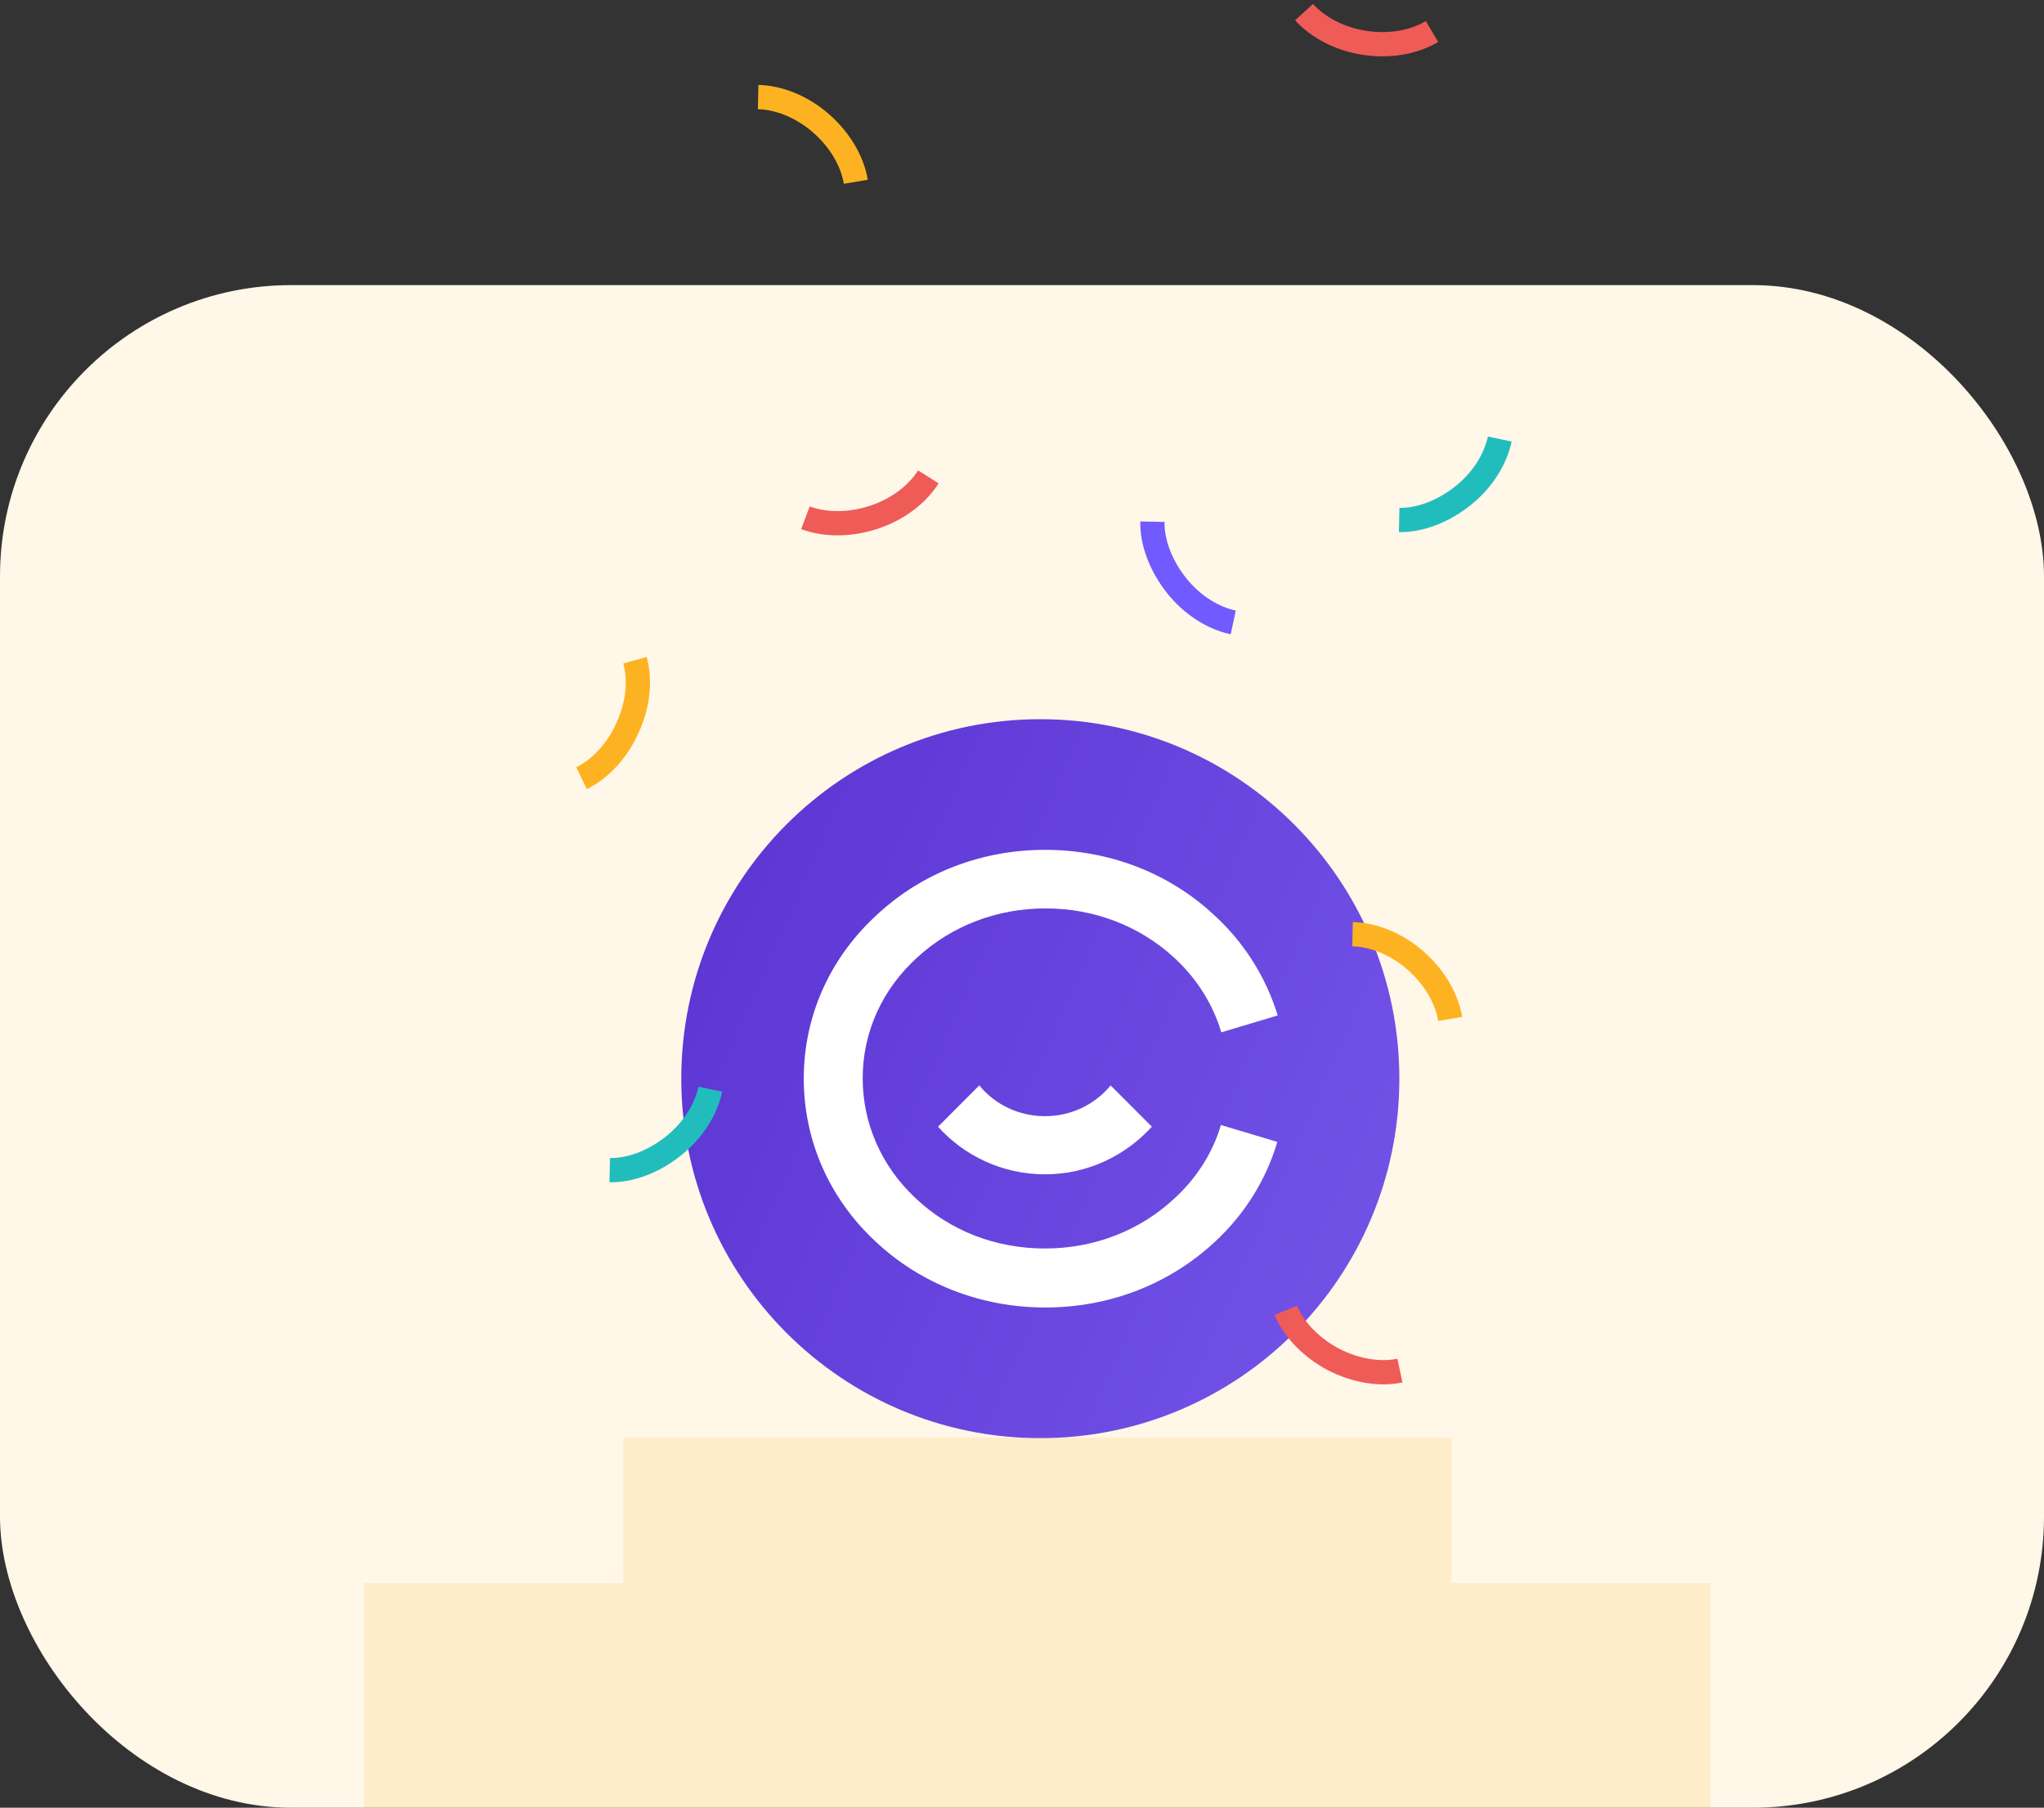
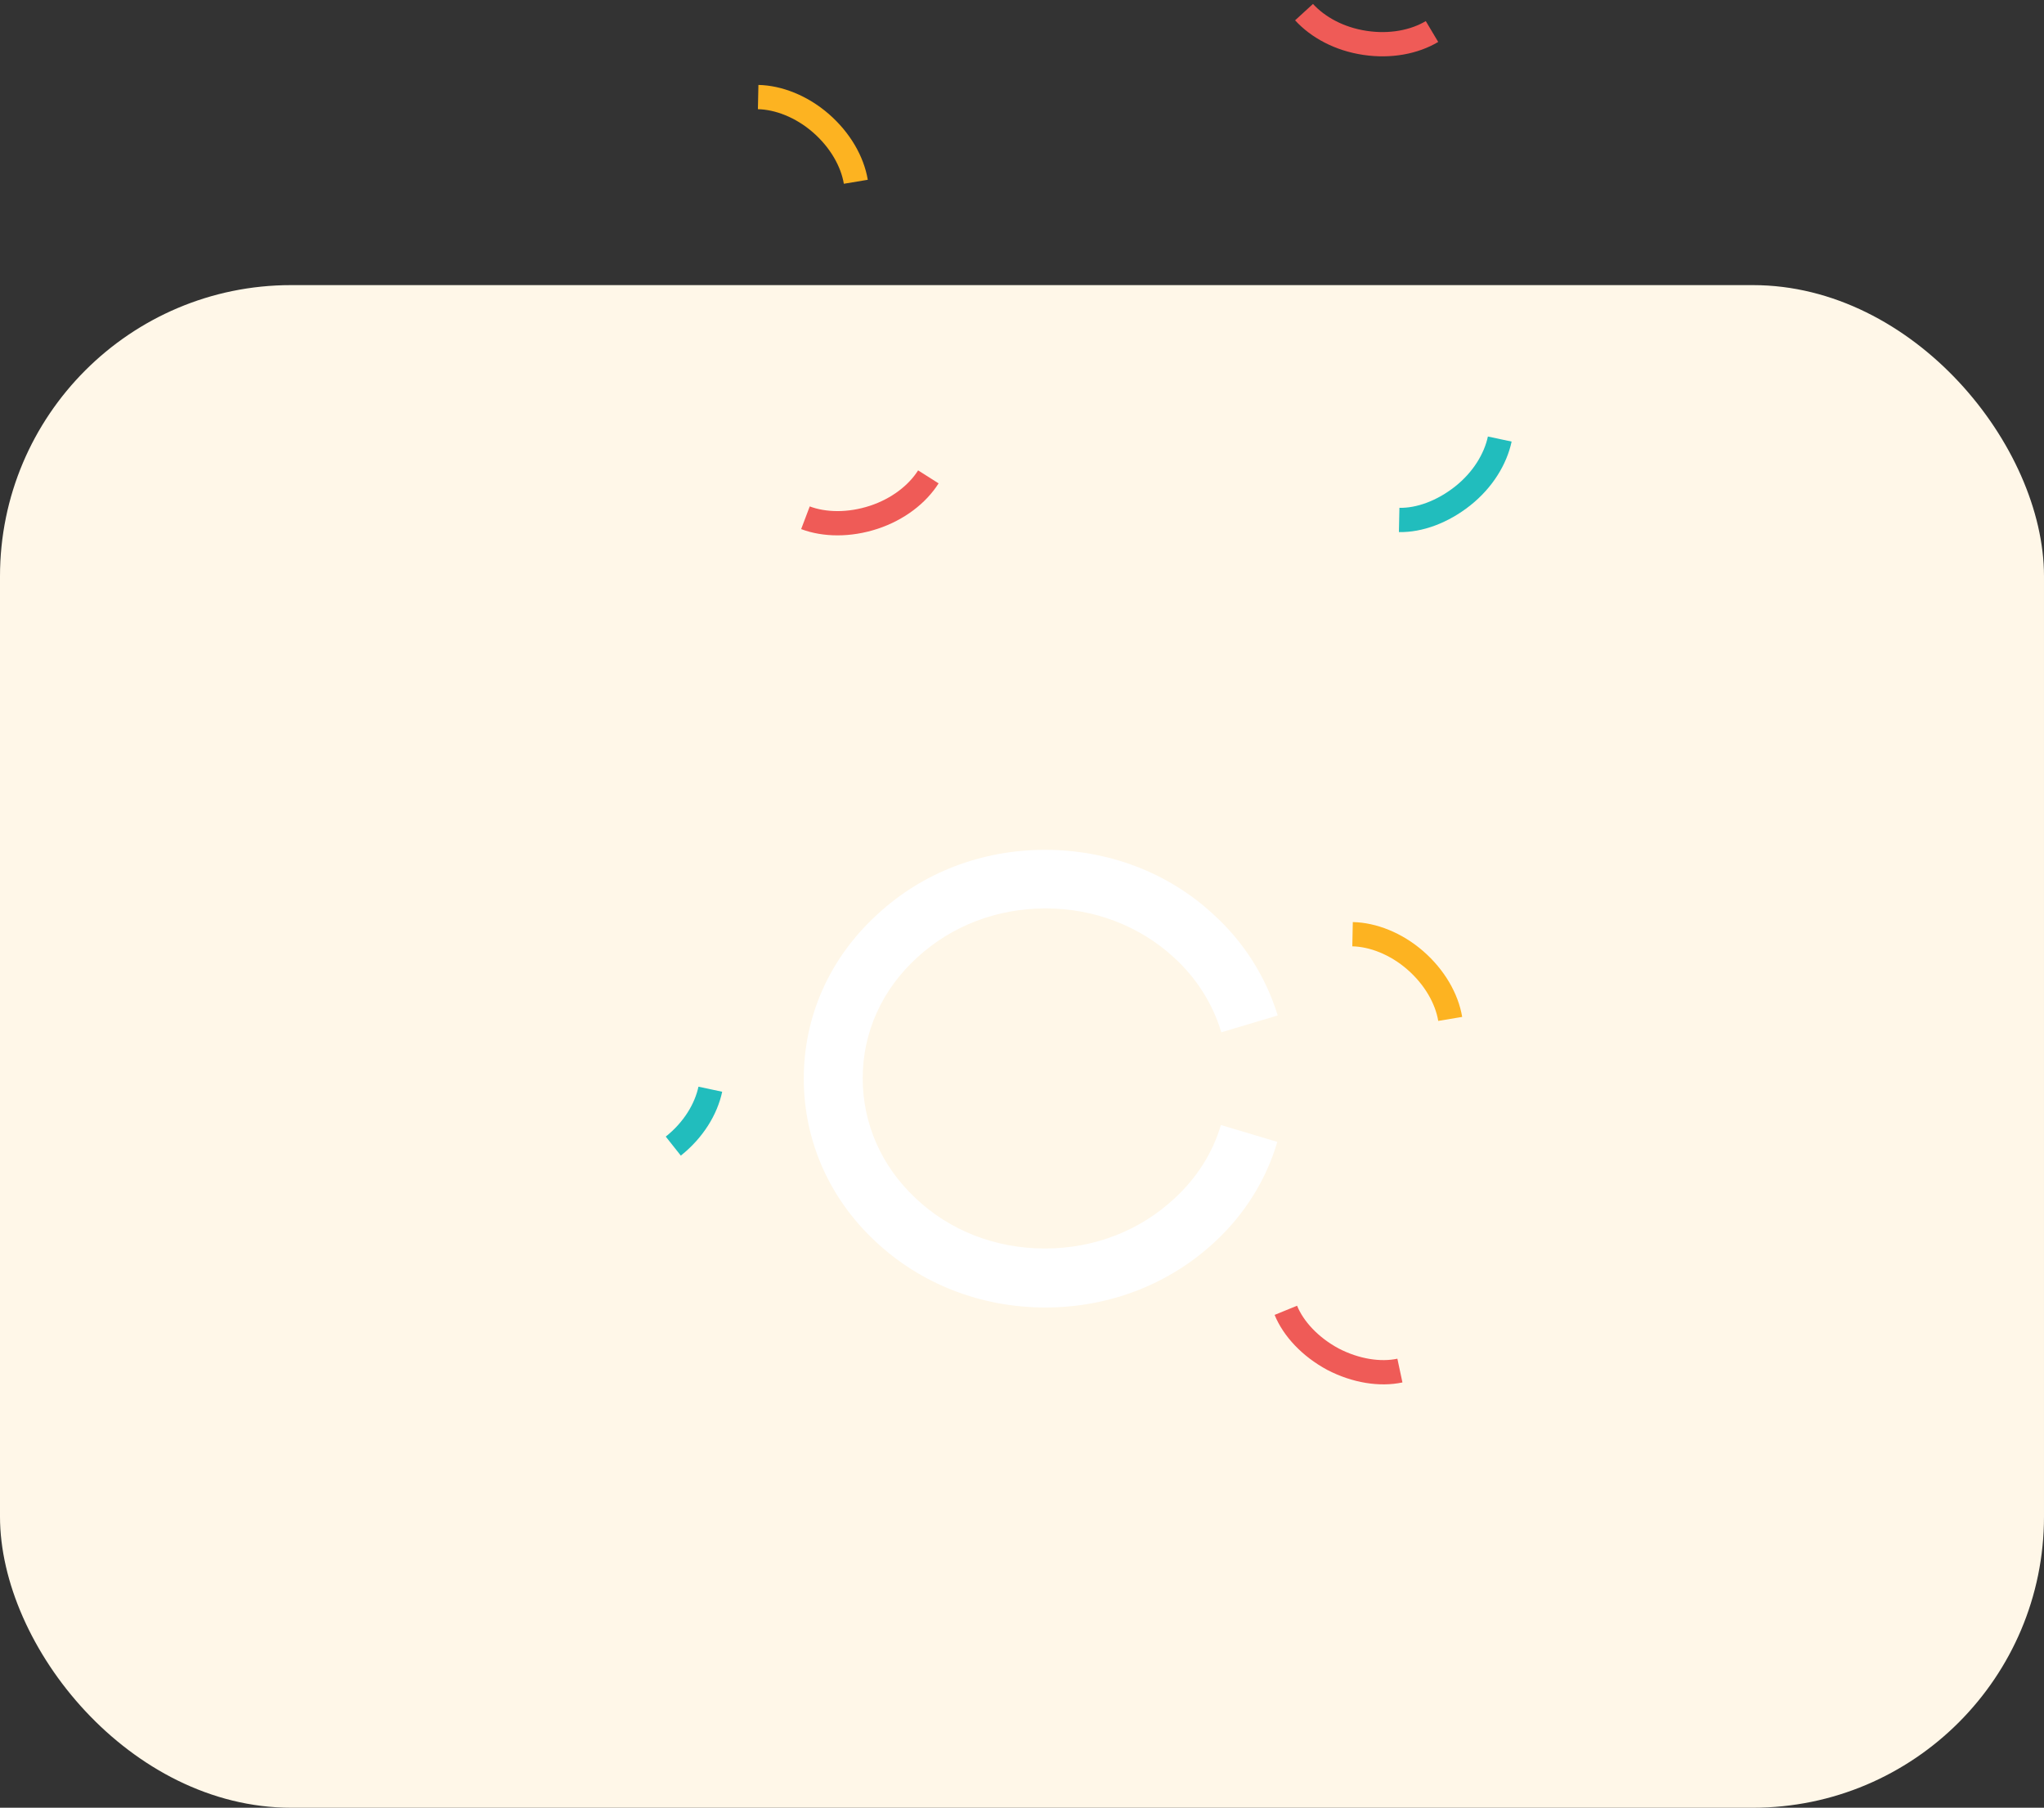
<svg xmlns="http://www.w3.org/2000/svg" width="337" height="298" viewBox="0 0 337 298" fill="none">
  <rect x="0" y="0" width="337" height="298" fill="#333333" stroke="none" />
  <rect y="47" width="337" height="251" rx="48" fill="#FFF7E8" />
-   <path d="M171.52 237.074C204.212 237.074 230.715 210.543 230.715 177.815C230.715 145.088 204.212 118.557 171.52 118.557C138.827 118.557 112.324 145.088 112.324 177.815C112.324 210.543 138.827 237.074 171.52 237.074Z" fill="url(#paint0_linear)" />
-   <path d="M203.327 102.604C200.065 101.909 196.595 99.825 193.958 96.49C191.321 93.156 189.933 89.335 190.002 86" stroke="#715AFF" stroke-width="4" stroke-miterlimit="10" />
  <path d="M247.269 72.375C246.575 75.64 244.494 79.114 241.162 81.754C237.831 84.394 234.015 85.783 230.684 85.713" stroke="#21BDBD" stroke-width="4" stroke-miterlimit="10" />
-   <path d="M117.113 179.553C116.419 182.818 114.337 186.291 111.006 188.931C107.675 191.571 103.858 192.961 100.527 192.891" stroke="#21BDBD" stroke-width="4" stroke-miterlimit="10" />
+   <path d="M117.113 179.553C116.419 182.818 114.337 186.291 111.006 188.931" stroke="#21BDBD" stroke-width="4" stroke-miterlimit="10" />
  <path d="M153.061 78.611C151.256 81.46 148.064 83.961 144.039 85.281C140.014 86.6 135.92 86.531 132.797 85.35" stroke="#EF5B57" stroke-width="4" stroke-miterlimit="10" />
  <path d="M230.807 225.934C227.545 226.629 223.52 226.004 219.772 224.059C216.025 222.044 213.249 219.057 212 216" stroke="#EF5B57" stroke-width="4" stroke-miterlimit="10" />
  <path d="M236.097 5.196C233.182 6.932 229.226 7.697 225.063 7.071C220.829 6.446 217.29 4.501 215 2" stroke="#EF5B57" stroke-width="4" stroke-miterlimit="10" />
  <path d="M125 16C128.331 16.07 132.148 17.528 135.34 20.307C138.532 23.086 140.545 26.629 141.1 29.964" stroke="#FDB321" stroke-width="4" stroke-miterlimit="10" />
  <path d="M223 154C226.331 154.069 230.148 155.528 233.34 158.307C236.532 161.086 238.545 164.629 239.1 167.964" stroke="#FDB321" stroke-width="4" stroke-miterlimit="10" />
-   <path d="M104.692 108.83C105.594 112.095 105.247 116.125 103.443 120.015C101.708 123.905 98.863 126.823 95.879 128.282" stroke="#FDB321" stroke-width="4" stroke-miterlimit="10" />
-   <path d="M239.252 260.971V237.004H102.748V260.971H60V297.999H282V260.971H239.252Z" fill="#FDB321" fill-opacity="0.15" />
  <path d="M193.727 197.475C188.037 202.824 180.473 205.811 172.284 205.811C164.164 205.811 156.6 202.894 150.91 197.475C145.289 192.195 142.235 185.178 142.235 177.745C142.235 170.173 145.427 163.087 151.257 157.807C156.947 152.597 164.373 149.748 172.423 149.748C180.334 149.748 187.829 152.597 193.519 157.807C197.267 161.211 199.973 165.518 201.361 170.173L210.66 167.394C208.717 161.072 205.108 155.306 200.043 150.721C192.617 143.843 182.763 140.092 172.284 140.092C161.874 140.092 152.089 143.843 144.664 150.721C136.822 157.876 132.52 167.463 132.52 177.815C132.52 187.957 136.683 197.475 144.248 204.561C151.742 211.647 161.736 215.537 172.353 215.537C182.971 215.537 192.895 211.647 200.389 204.63C205.247 200.115 208.786 194.418 210.591 188.235L201.292 185.456C199.973 189.972 197.336 194.14 193.727 197.475Z" fill="white" />
-   <path d="M189.91 185.734C185.538 190.527 179.292 193.584 172.283 193.584C165.274 193.584 158.959 190.527 154.656 185.734L161.457 178.926C164.025 182.052 167.911 183.997 172.283 183.997C176.655 183.997 180.541 182.052 183.109 178.926L189.91 185.734Z" fill="white" />
  <defs>
    <linearGradient id="paint0_linear" x1="89.386" y1="92.549" x2="287.567" y2="179.33" gradientUnits="userSpaceOnUse">
      <stop stop-color="#562BCD" />
      <stop offset="1" stop-color="#785CED" />
    </linearGradient>
  </defs>
</svg>